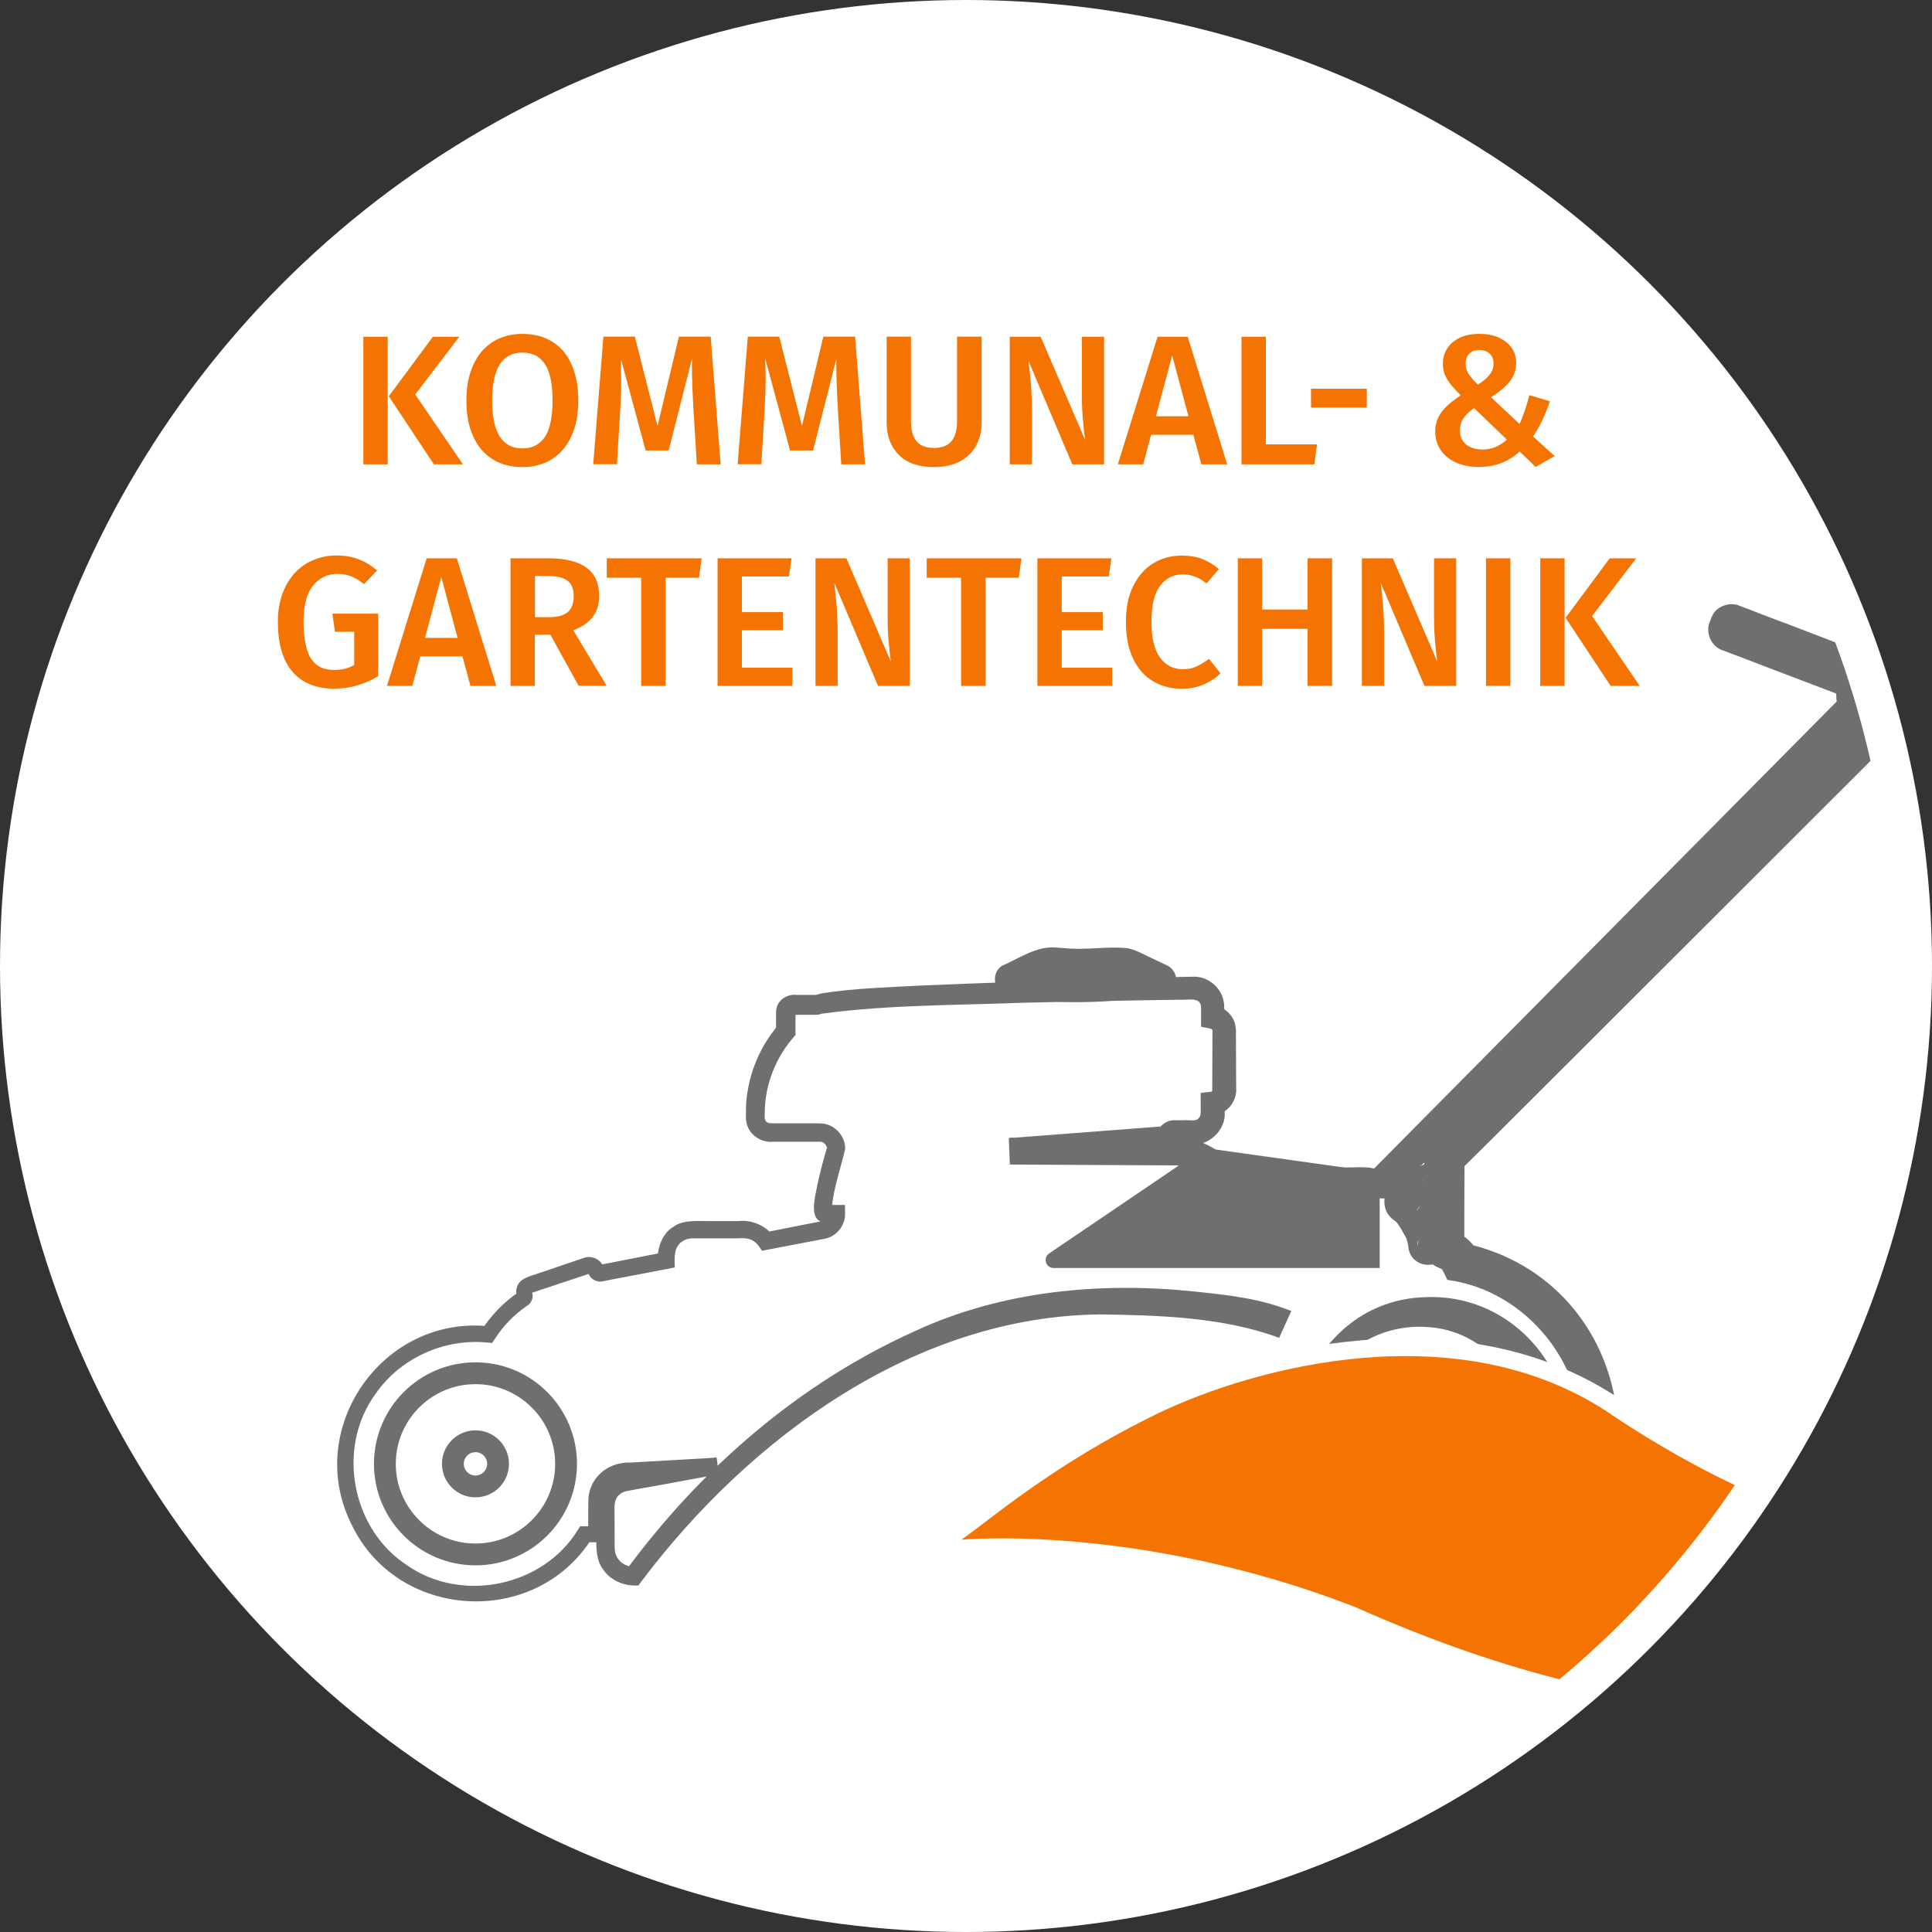
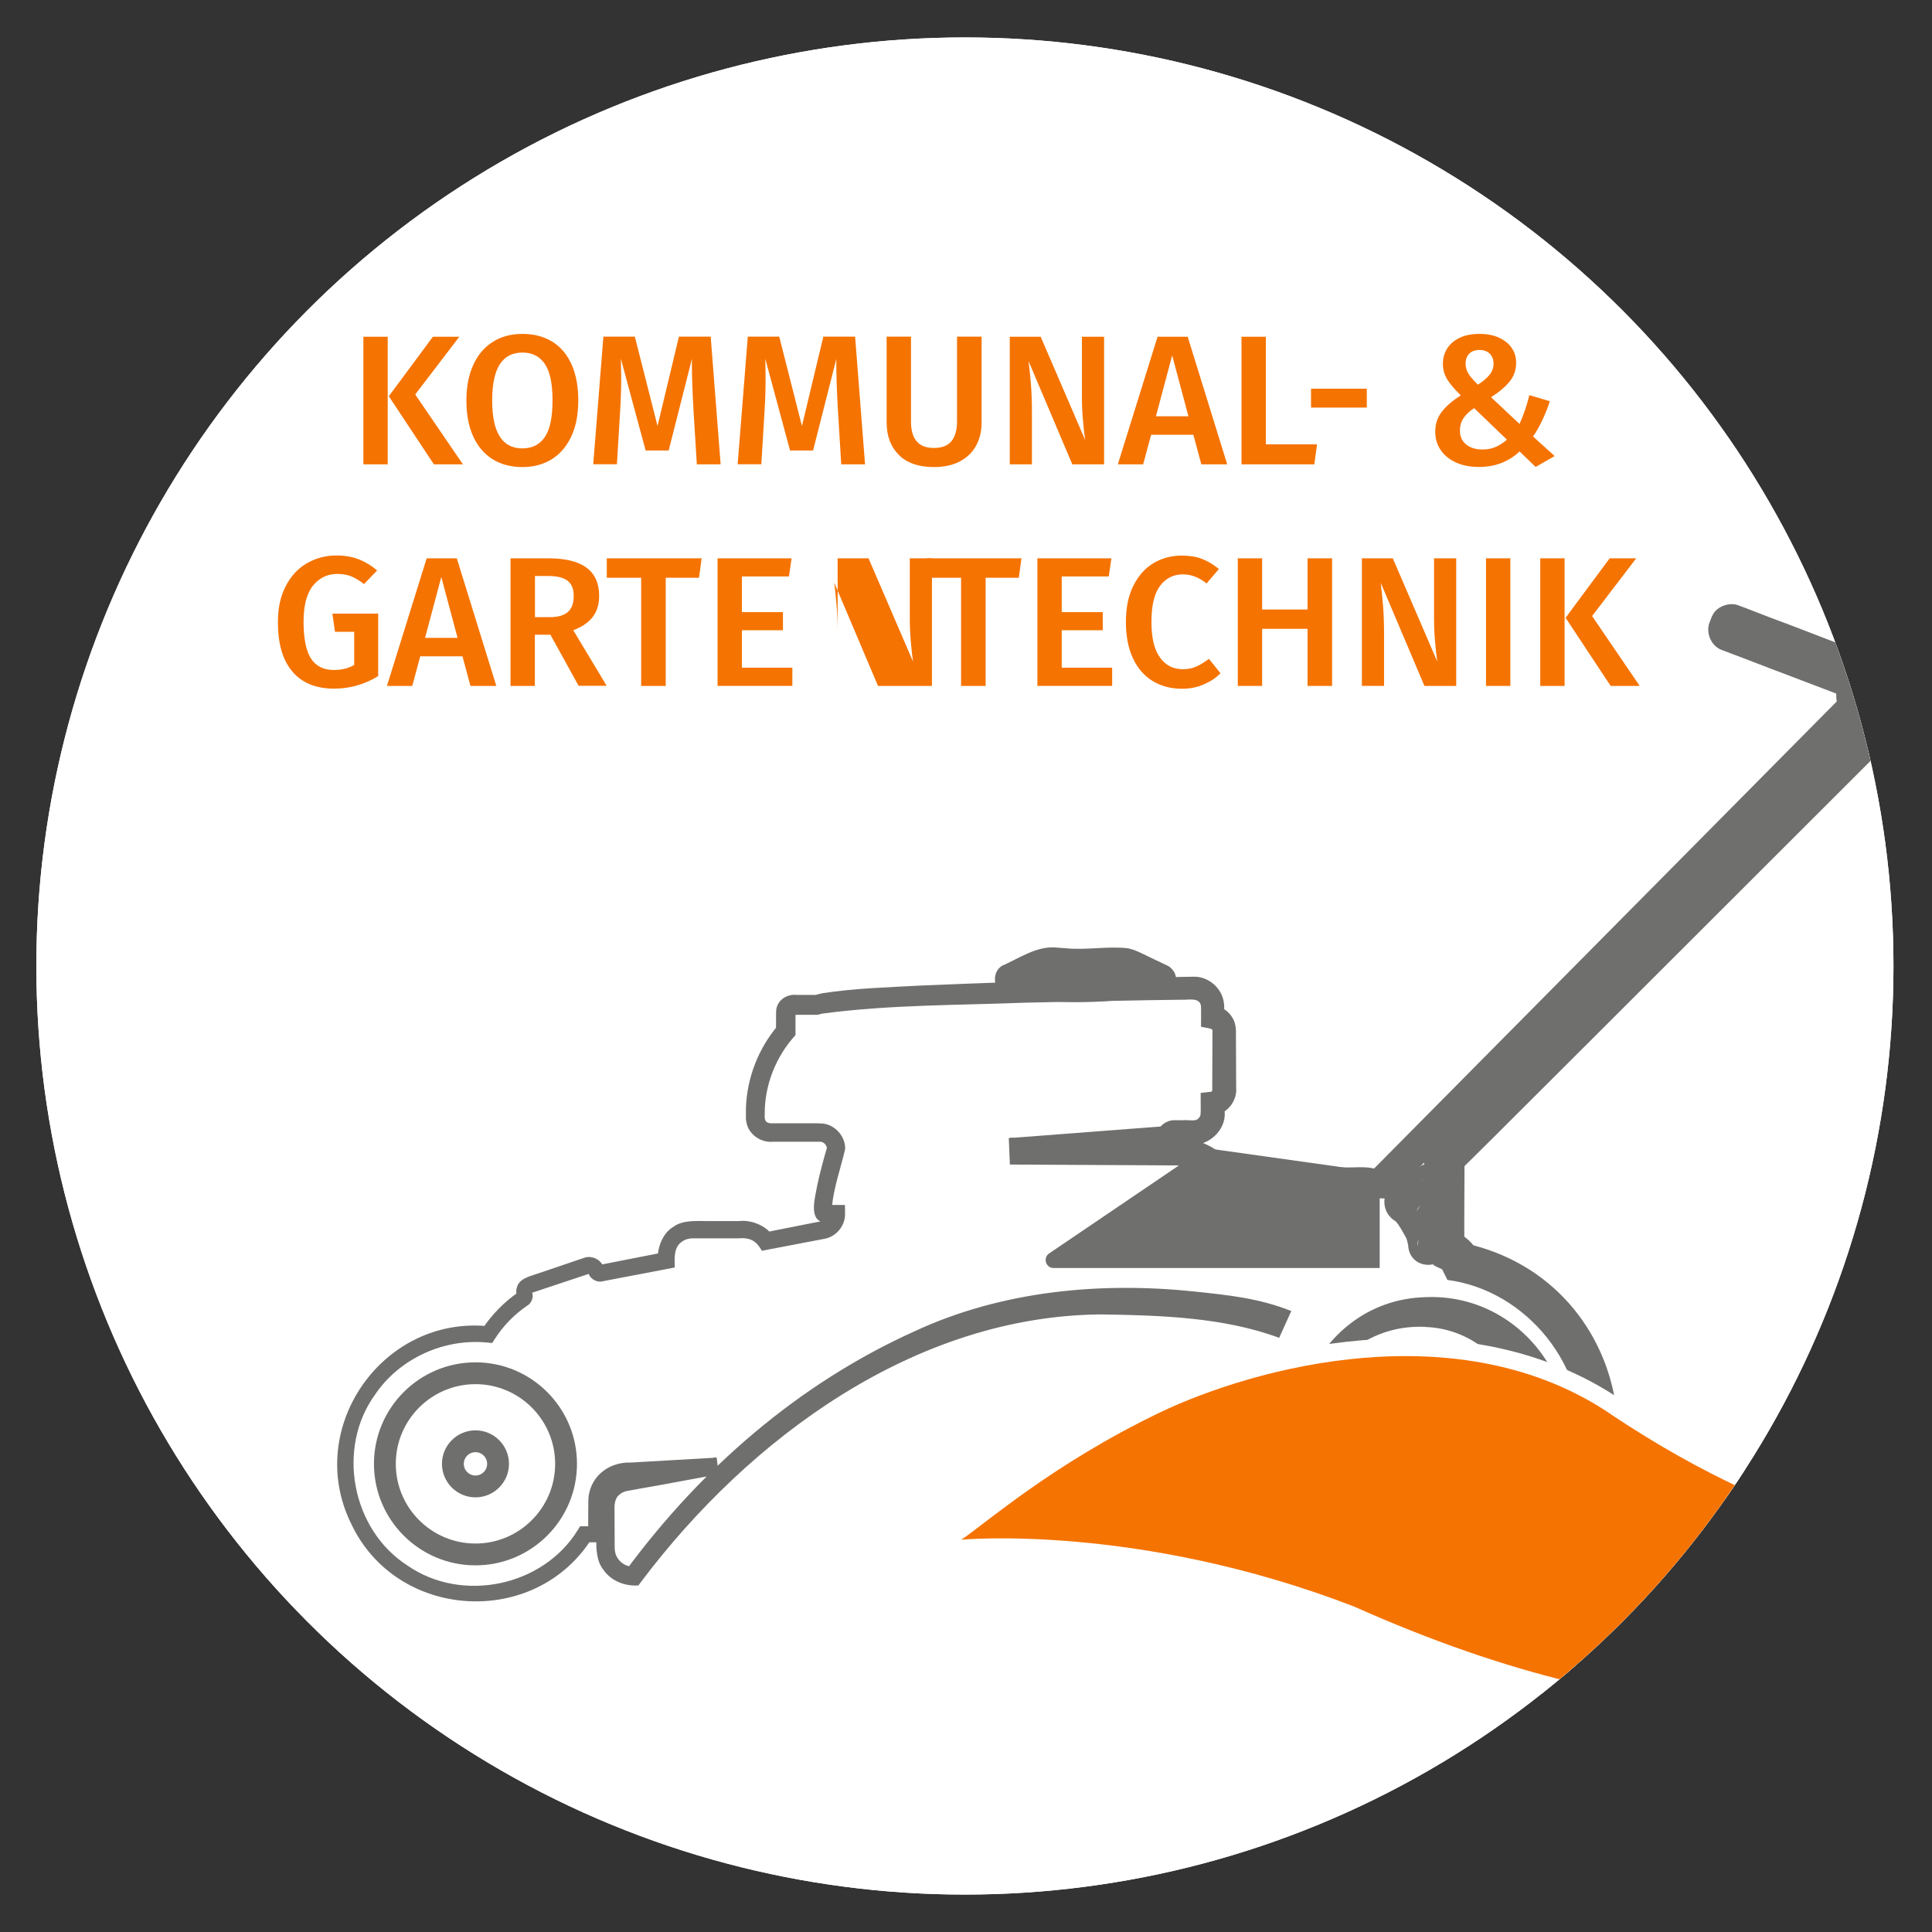
<svg xmlns="http://www.w3.org/2000/svg" id="Ebene_1" data-name="Ebene 1" viewBox="0 0 177 177">
  <rect x="0" y="0" width="177" height="177" fill="#333333" stroke="none" />
  <defs>
    <style>
      .cls-1 {
        fill: #fff;
      }

      .cls-2 {
        stroke: #6f6f6e;
        stroke-width: 2px;
      }

      .cls-2, .cls-3 {
        fill: none;
        stroke-miterlimit: 10;
      }

      .cls-4 {
        fill: #f57300;
      }

      .cls-5 {
        clip-path: url(#clippath-1);
      }

      .cls-6 {
        fill: #6f6f6e;
      }

      .cls-3 {
        stroke: #fff;
        stroke-width: 3.24px;
      }
    </style>
    <clipPath id="clippath-1">
      <circle class="cls-1" cx="88.4" cy="88.5" r="85.07" />
    </clipPath>
  </defs>
-   <circle class="cls-1" cx="88.5" cy="88.5" r="88.5" />
  <circle class="cls-1" cx="88.4" cy="88.5" r="85.07" />
  <g>
    <circle class="cls-1" cx="88.4" cy="88.5" r="85.07" />
    <g class="cls-5">
      <g>
        <g>
          <path class="cls-6" d="m117.2,122.57c-5.07-1.89-10.92-2.07-16.32-2.15-17.03.13-32.19,11.29-42.11,24.45,0,0-.28.38-.28.38-1.23.09-2.52-.41-3.22-1.45-.62-.76-.67-1.98-.63-2.84-.01-.49.02-2.63.01-3.06,0-1.42,1.11-2.72,2.51-2.94,0,0,1.2-.21,1.2-.21,1.43-.23,5.72-.99,7.22-1.24,0,0,.18,1.54.18,1.54,0,0-7.81.42-7.81.42-1.48-.06-2.52.72-2.52,2.15,0,0,0,.97,0,.97,0,0-.01,1.95-.01,1.95v.76s-.76,0-.76,0h-1.08s.64-.35.64-.35c-5.2,8.25-17.89,7.5-22.05-1.36-4.33-8.78,2.93-19.11,12.64-18.08,0,0-.68.33-.68.33.88-1.35,2.02-2.53,3.34-3.44.19-.14-.11.07-.1.21-.02.08-.02.17.01.24-.08-.24-.13-.61-.03-.88.2-.88,1.3-1.06,2-1.32.85-.29,2.64-.89,3.44-1.17,0,0,.57-.19.57-.19.16-.06.27-.1.45-.12.64-.08,1.29.33,1.5.94,0-.02-.09-.17-.18-.19-.07-.03-.15-.05-.23-.04-.03,0,.03,0,.05,0l1.19-.23s4.78-.94,4.78-.94c0,0-.64.76-.64.76-.11-1.03.39-2.51,1.44-3.09.83-.63,2.19-.51,3.16-.51,0,0,2.82,0,2.82,0,1.04-.14,2.51.38,3.12,1.39,0,0-.81-.34-.81-.34.78-.15,3.87-.77,4.54-.9.53-.11,1.23-.12,1.23-.83,0,0,.82.82.82.82h-.9c-1.77-.04-.98-2.43-.82-3.46.26-1.2.57-2.36.92-3.53,0,0-.04.24-.04.24,0-.33-.27-.64-.6-.66h-2.11s-2.2,0-2.2,0c-1.15.12-2.31-.68-2.48-1.85-.06-.25-.02-.47-.03-.69,0,0,0-.59,0-.59.1-2.77,1.17-5.48,2.98-7.58,0,0-.22.58-.22.58-.02-.34.01-1.41,0-1.74,0-1.05.94-1.69,1.92-1.58.37,0,1.5,0,1.9,0,0,0-.45.12-.45.12.25-.14.58-.21.85-.27,3-.47,6.03-.54,9.05-.71,4.76-.2,14.33-.55,19.09-.67,0,0,4.77-.12,4.77-.12l1.26-.02c1.29.04,2.45,1.07,2.63,2.35.07.41.02.94.04,1.35,0,0-.9-1.05-.9-1.05.69.1,1.32.53,1.66,1.13.3.47.33,1.1.31,1.62,0,1.26.02,3.51.02,4.77.11,1.18-.79,2.37-1.99,2.52,0,0,.94-1.09.94-1.09v.78c.14,1.69-1.5,3.17-3.12,3-.36-.01-1.01.01-1.37,0,0,0-.1,0-.1,0,.21,0,.52-.21.53-.49,0,0-1.04,1.02-1.04,1.02l-14.49,1.26s-.1-2.42-.1-2.42l15.36-.08c.96.07,1.93.33,2.85.8.75.34,1.55,1.12,2.08,1.61,1.17,1.01,2.63,1.62,4.14,1.9.25.38,1.28,2.04,1.54,2.44,0,0-2.43.28-2.43.28.21-.62.68-2.06.88-2.66,0,0,.99,0,.99,0,0,0-1.36,1.36-1.36,1.36-.11-1.34.86-2.65,2.2-2.86,1.41-.11,3.77-.03,5.18-.07,1.17-.04,2.44-.09,3.27.92,0,0-2.06-.07-2.06-.07l43.87-44.29s-.23,2.14-.23,2.14c-.8-1.25-.7-2.82,0-4.02,0,0,.87,2.46.87,2.46,0,0-6.27-2.39-6.27-2.39-1.12-.41-3.63-1.4-4.7-1.79,0,0-.78-.3-.78-.3-1.21-.34-1.71-1.77-1.23-2.73,0,0,.07-.2.07-.2.04-.07-.05.06.16-.35.43-.84,1.65-1.2,2.43-.84.84.3,1.93.75,2.74,1.05,2.12.77,7.25,2.79,9.4,3.58,0,0-1.84.33-1.84.33,1.28-1.14,3.26-1.54,4.85-.53,0,0-2.26.24-2.26.24l3.53-3.55v2.58s-5.75-5.72-5.75-5.72c-.89-.9-3.25-3.2-4.08-4.08-.8-.96-.72-2.47.16-3.34,0,0,.06-.06.06-.06l.36-.36.36-.36c.7-.82,1.93-1.16,2.93-.71.39.15.71.43.99.72,0,0,.72.71.72.71,0,0,1.44,1.43,1.44,1.43,2.06,2.06,5.13,5.1,7.19,7.15.54.54,1.04,1,1.59,1.62.63.75.95,2.45-.41,3.58-1.49,1.5-4.57,4.56-6.11,6.1-11.47,11.45-26.9,26.89-38.39,38.34-.83.83-2.26,2.23-3.07,3.04-.03.03.01-.01.05-.06.11-.12.19-.26.25-.41.08-.17.12-.47.12-.57,0,0,0,.31,0,.31,0,0-.02,4.93-.02,4.93v2.47s-.01.15-.01.15v.08c-.02-.37-.23-.95-.66-1.19-.16-.12-.49-.21-.27-.14,1.03.35,1.87,1.15,2.29,2.15,0,0-1.3-1.07-1.3-1.07,15.98,3.5,19.25,24.87,4.86,32.8-7.55,4.23-17.84,1.84-22.66-5.36,0,0,1.12.58,1.12.58l-1.97-.02v-2.72c.48.01,2.22-.03,2.68-.02,7.58,11.43,25.2,7.18,26.56-6.51.79-7.36-4.89-14.44-12.19-15.39,0,0-.44-.9-.44-.9-.02-.03-.05-.07-.08-.09,0,0-.58-.27-.58-.27-.7-.44-1.05-1.27-.99-2.08-.01-1.54-.03-5.8-.04-7.4,0-.37-.01-.77.17-1.18.18-.44.58-.83.92-1.15.59-.58,2-2.03,2.6-2.63,13.48-13.55,30.1-30.13,43.57-43.63,0,0,.87-.87.87-.87,0,0,.22-.22.22-.22-.5.46-.49,1.3-.04,1.8-2.99-3.05-7.7-7.71-10.65-10.71,0,0-.18-.18-.18-.18.1.11.24.2.39.26.44.19.97.09,1.31-.24,0,0-.15.15-.15.15-.2.2-.58.58-.75.75.19-.19.31-.46.34-.73.04-.34-.09-.71-.34-.96-.01-.01.02.02.03.03l.09.09s.18.18.18.18c2.87,2.88,7.7,7.74,10.58,10.64-.73.74-4.02,3.98-4.84,4.81,0,0-2.26.24-2.26.24.03.02,0-.01-.12,0-.11.02-.26.08-.39.19l-.83.72c-3.71-1.45-9.06-3.51-12.73-4.94,0,0-.39-.15-.39-.15-.08-.03.12.05.23.07.38.08.79,0,1.11-.2.22-.13.41-.32.53-.55.17-.35.07-.15.08-.16,0,0-.08.2-.08.2,0,0-.04.1-.04.1-.06.15.09-.22.09-.46.04-.65-.38-1.28-.99-1.51,0,0,.04.02.04.02l.1.04s.78.3.78.3c2.91,1.11,8.01,3.12,10.95,4.25,0,0,1.93.75,1.93.75l-1.05,1.72c-.15.25-.1.47-.09.44l-.23,2.14-44.29,43.87-2.06-.07s.04.03.07.03c0,0,.01,0,.01,0,0,0,.02,0-.05,0-1.67,0-4.15-.03-5.83-.03,0,0-.07,0-.07,0,0,0,.02,0,.03,0,.03,0,.04-.04.04-.07,0-.03,0,.19,0,.22,0,0,0,1.37,0,1.37,0,0-1.36,0-1.36,0,0,0,1.29-.93,1.29-.93-.33,1.05-1.18,3.39-1.52,4.46-.68-1.11-2.04-3.32-2.71-4.41,0,0,.84.6.84.6-1.74-.4-3.37-1.23-4.72-2.39-1.15-1.25-2.27-1.69-3.22-1.82,0,0-15.36-.08-15.36-.08l-.1-2.42,14.51-1.11-1.04,1.01c.08-.9.94-1.61,1.83-1.54.13,0,.46,0,.59,0,.87-.06,1.33.22,1.64-.38.09-.18.04-.92.05-1.14,0,0,0-.98,0-.98l.94-.11c.06,0,.12-.06.12-.13,0,0,0-.49,0-.49,0-1.35.02-3.63.02-4.98.04-.23-.64-.24-1.05-.36,0-.54.02-1.35,0-1.89-.12-.84-1.2-.54-1.77-.58-3.04.03-11.16.2-14.29.27-6.18.24-12.41.18-18.54.99-.05.02-.03.02-.06,0,0,0-.45.12-.45.12h-1.26s-.63,0-.63,0c0,0-.32,0-.32,0-.06,0,.04,0,.05-.02.06-.03.1-.08.12-.15.01-.14,0,.1,0,.11,0,0,0,.32,0,.32-.01.25,0,1.37,0,1.6-1.8,1.96-2.84,4.59-2.82,7.25-.04.63.11.87.79.83,0,0,2.2,0,2.2,0,.79.01,1.5-.02,2.3.02,1.16.11,2.11,1.18,2.08,2.34-.4,1.72-1.05,3.53-1.21,5.28,0,.12,0,.23,0,.27,0-.05-.04-.1-.07-.14-.12-.16-.29-.3-.56-.29,0,0,.11,0,.11,0,0,0,.9,0,.9,0,0,0,.81,0,.81,0,0,0,.01.82.01.82.02,1.08-.81,2.09-1.87,2.28-1.46.28-4.29.82-5.75,1.1-.48-.85-1.01-1.23-2.1-1.14,0,0-2.82,0-2.82,0h-1.41c-.35,0-.64.08-.91.25-.84.5-.77,1.48-.74,2.42-1.03.21-4.42.84-5.39,1.03,0,0-1.19.23-1.19.23,0,0-.1.02-.1.02-.51.11-1.11-.29-1.23-.75,0,.02.03.03.04.04,0,0,.02,0,.03,0,0,0,.02,0,0,0,0,0-.14.05-.14.05-1.23.41-2.83.94-4.03,1.34,0,0-1.1.37-1.1.37.02-.01.03-.03.03-.05,0,.01-.01-.04.01.04.18.42-.12,1.03-.47,1.19-1.17.8-2.18,1.84-2.95,3.04,0,0-.24.37-.24.37l-.44-.04c-3.95-.4-8.03,1.44-10.27,4.74-3.58,4.91-2.17,12.39,2.94,15.68,4.99,3.47,12.42,1.94,15.61-3.24,0,0,.22-.35.22-.35,0,0,.42,0,.42,0h1.08s-.76.75-.76.75v-1.97s.01-.98.01-.98c0-.14,0-.36.03-.58.29-1.95,1.98-3.13,3.89-3.06,0,0,7.84-.45,7.84-.45,0,0,.18,1.54.18,1.54-1.39.22-5.82,1.08-7.21,1.3,0,0-1.2.22-1.2.22-.26.05-.49.16-.68.33-.48.38-.47,1.06-.45,1.62,0,0,.01,2.44.01,2.44.02.75-.09,1.29.33,1.84.32.45.85.71,1.39.71l-.72.38c6.89-9.36,15.86-17.17,26.49-21.96,7.97-3.7,17.01-4.55,25.71-3.63,3.02.32,5.86.61,8.79,1.78,0,0-1.12,2.48-1.12,2.48h0Z" />
          <path class="cls-6" d="m129.87,114.12c.19-1.33.72-2.66.64-3.99-.02-.69-.09-1.42-.2-2.09,0,.06,0,.13.02.19.08.28.36.47.66.44.19,0,.42-.2.35-.12-.44.64-.95,1.48-1.4,2.12-.02.04-.16.23-.18.26.37-.3.53-.95.33-1.43-.08-.26-.37-.57-.56-.67,1.85.75,3.15,2.84,2.7,4.82-.03.12-.07.34-.11.47-.09-1.49-2.3-1.46-2.26,0h0Zm2.72,0c0,2.35-3.47,2.35-3.58-.03-.05-.22-.11-.58-.22-.74-.24-.42-.59-1.12-.93-1.46-.11-.06-.41-.28-.51-.42-.81-.85-.67-2.43.37-3.02,0,0,.42-.29.42-.29.67-.42,1.38-.9,2.02-1.34.85-.5,2.03.18,1.99,1.17-.45,2.08-.02,4.08.45,6.13h0Z" />
          <path class="cls-2" d="m43.56,125.81c-4.58,0-8.3,3.72-8.3,8.3,0,4.58,3.72,8.3,8.3,8.3,4.58,0,8.3-3.72,8.3-8.3,0-4.58-3.72-8.3-8.3-8.3h0Z" />
          <path class="cls-2" d="m43.56,132.04c1.14,0,2.07.93,2.07,2.07s-.93,2.07-2.07,2.07-2.07-.93-2.07-2.07.93-2.07,2.07-2.07h0Z" />
          <path class="cls-6" d="m130.57,121.56c-9.17-.4-13.99,10.64-7.23,17,3.84,3.71,10.5,3.42,13.92-.54,5.52-5.82,1.4-16.17-6.69-16.45h0Zm0-2.72c9.1-.42,15.78,9.01,11.95,17.44-3.45,8.1-14.58,10.01-20.45,3.55-7.19-7.48-2-20.7,8.5-20.99h0Z" />
          <path class="cls-6" d="m130.57,127.19c4.6.56,4.64,7.61,0,8.19-6.12.43-6.29-8.62,0-8.19h0Zm0,2.72c-.69.18-.77.9-.88,1.42-.26,1.13,1.2,2.09,2.21,1.33,1.54-1.09.43-3.28-1.33-2.75h0Z" />
          <path class="cls-6" d="m91.89,88.44c1.51-.67,3.04-1.74,4.75-1.64,0,0,.94.07.94.07,1.9.2,3.8-.2,5.7,0,.64.1,1.38.5,1.96.78,0,0,1.66.79,1.66.79.14.07.33.13.61.52.59.85.02,2.15-1.02,2.27-.33.03-1.11.12-1.45.16-3.62.41-7.35.67-10.97.07-.28-.04-1.09-.12-1.37-.15-1.54.03-2.15-2.11-.82-2.88h0Zm1.43,2.31c1.06-.6.53-2.26-.61-2.24,0,0,.46-.04.46-.04,2.07-.24,4.31-.58,6.4-.45,2.16.07,4.48.29,6.63.55.16.02.03,0-.08.03-1.15.19-1.21,1.68-.45,2.07,0,0-.09-.07-.09-.07l-1.45-1.13-.69-.53c-1.16-.78-2.7-.45-4.02-.58-1.11.04-2.34-.09-3.37.33-.95.6-1.8,1.43-2.72,2.07h0Z" />
        </g>
        <g>
          <path class="cls-3" d="m147.65,129.61c-13.92-9.49-32.74-4.35-41.44-.18-9.78,4.71-15.85,10.09-18.14,11.63,0,0,16.18-1.53,36,6.13,57.1,25.49,75.69-10.53,75.99-10.67,0,0-18.55,15.62-52.41-6.9Z" />
          <path class="cls-4" d="m147.65,129.61c-13.92-9.49-32.74-4.35-41.44-.18-9.78,4.71-15.85,10.09-18.14,11.63,0,0,16.18-1.53,36,6.13,57.1,25.49,75.69-10.53,75.99-10.67,0,0-18.55,15.62-52.41-6.9Z" />
        </g>
      </g>
    </g>
  </g>
  <g>
    <path class="cls-4" d="m35.52,30.85v11.69h-2.23v-11.69h2.23Zm6.56,0l-4.04,5.29,4.37,6.4h-2.66l-4.13-6.24,4.04-5.45h2.42Z" />
    <path class="cls-4" d="m50.59,31.3c.77.47,1.36,1.17,1.77,2.08.41.91.62,2.01.62,3.3s-.21,2.37-.63,3.28c-.42.91-1.01,1.61-1.78,2.1-.77.48-1.67.73-2.71.73s-1.96-.24-2.72-.71-1.36-1.17-1.78-2.08c-.42-.91-.63-2.01-.63-3.3s.21-2.35.63-3.27c.42-.92,1.01-1.62,1.79-2.11.77-.49,1.68-.73,2.72-.73s1.96.24,2.72.71Zm-4.79,2.06c-.47.71-.71,1.82-.71,3.34,0,2.92.92,4.38,2.77,4.38.9,0,1.59-.35,2.06-1.05.47-.7.7-1.82.7-3.35s-.23-2.63-.7-3.33c-.47-.7-1.15-1.05-2.06-1.05s-1.59.35-2.06,1.06Z" />
    <path class="cls-4" d="m66.02,42.54h-2.18l-.3-4.89c-.1-1.75-.15-3.14-.15-4.16v-.61l-2.13,8.39h-2.11l-2.27-8.41c.02.74.03,1.31.03,1.69,0,1.03-.03,2.08-.1,3.16l-.29,4.82h-2.17l.93-11.69h2.88l2.08,8.19,1.96-8.19h2.91l.91,11.69Z" />
    <path class="cls-4" d="m79.25,42.54h-2.18l-.3-4.89c-.1-1.75-.15-3.14-.15-4.16v-.61l-2.13,8.39h-2.11l-2.27-8.41c.02.74.03,1.31.03,1.69,0,1.03-.03,2.08-.1,3.16l-.29,4.82h-2.17l.93-11.69h2.88l2.08,8.19,1.96-8.19h2.91l.91,11.69Z" />
    <path class="cls-4" d="m89.93,38.71c0,.79-.17,1.49-.5,2.11-.33.61-.83,1.1-1.49,1.45-.66.35-1.45.52-2.38.52-1.4,0-2.47-.37-3.21-1.11-.74-.74-1.12-1.73-1.12-2.97v-7.87h2.23v7.75c0,.82.17,1.44.52,1.84.34.41.87.61,1.58.61s1.26-.2,1.6-.61.52-1.02.52-1.84v-7.75h2.25v7.87Z" />
    <path class="cls-4" d="m101.13,42.54h-2.89l-4.01-9.46c.1.83.18,1.59.23,2.27s.08,1.48.08,2.42v4.77h-2.03v-11.69h2.83l4.08,9.47c-.07-.45-.14-1.05-.2-1.78-.07-.74-.1-1.47-.1-2.21v-5.48h2.03v11.69Z" />
    <path class="cls-4" d="m110.06,42.54l-.73-2.71h-3.87l-.73,2.71h-2.32l3.64-11.69h2.76l3.62,11.69h-2.37Zm-4.16-4.4h2.98l-1.49-5.58-1.49,5.58Z" />
    <path class="cls-4" d="m115.97,30.85v9.86h4.69l-.25,1.83h-6.67v-11.69h2.23Z" />
    <path class="cls-4" d="m120.11,37.34v-1.73h5.11v1.73h-5.11Z" />
    <path class="cls-4" d="m137.31,30.93c.51.23.91.54,1.18.94.28.4.41.85.41,1.36,0,.67-.2,1.24-.6,1.73-.4.49-.97.97-1.7,1.43l2.61,2.45c.37-.81.67-1.69.9-2.64l1.88.56c-.42,1.26-.93,2.34-1.54,3.23l1.98,1.79-1.74,1-1.47-1.42c-1.02.95-2.26,1.42-3.72,1.42-.79,0-1.49-.13-2.09-.4-.6-.27-1.07-.64-1.41-1.13-.34-.49-.51-1.06-.51-1.7,0-.69.19-1.29.58-1.8.38-.51.97-1.02,1.76-1.53-.59-.58-1.01-1.07-1.26-1.49-.25-.42-.38-.89-.38-1.42,0-.5.13-.95.38-1.36.25-.41.63-.74,1.13-.99s1.11-.37,1.84-.37c.68,0,1.27.11,1.79.34Zm-3.25,7.41c-.21.33-.31.7-.31,1.12,0,.53.19.95.57,1.26.38.31.88.46,1.51.46.44,0,.84-.08,1.19-.23s.7-.38,1.04-.67l-3.01-2.89c-.45.3-.78.62-.99.95Zm.55-5.94c-.23.23-.34.53-.34.91,0,.34.09.65.26.92.17.28.46.61.87,1.01.47-.3.83-.61,1.07-.91.24-.3.36-.64.36-1.02s-.12-.69-.35-.91c-.23-.22-.54-.34-.94-.34s-.71.11-.93.34Z" />
    <path class="cls-4" d="m32.87,51.24c.59.23,1.15.57,1.68,1.02l-1.2,1.25c-.42-.33-.81-.56-1.18-.71-.37-.15-.79-.22-1.28-.22-.9,0-1.64.36-2.22,1.08s-.86,1.83-.86,3.32.23,2.68.69,3.37c.46.69,1.15,1.03,2.09,1.03.71,0,1.33-.15,1.86-.46v-3.04h-1.76l-.24-1.66h4.2v5.72c-1.26.77-2.61,1.15-4.03,1.15-1.67,0-2.95-.52-3.83-1.56-.89-1.04-1.33-2.55-1.33-4.55,0-1.27.24-2.37.72-3.29.48-.92,1.12-1.62,1.94-2.09s1.71-.71,2.71-.71c.77,0,1.45.12,2.04.35Z" />
    <path class="cls-4" d="m43.1,62.84l-.73-2.71h-3.87l-.73,2.71h-2.32l3.64-11.69h2.76l3.62,11.69h-2.37Zm-4.16-4.4h2.98l-1.49-5.58-1.49,5.58Z" />
    <path class="cls-4" d="m50.42,58.15h-1.42v4.69h-2.23v-11.69h3.48c3.09,0,4.64,1.14,4.64,3.43,0,.78-.19,1.42-.58,1.93-.38.51-.98.92-1.79,1.23l3.06,5.09h-2.57l-2.59-4.69Zm-1.42-1.61h1.39c.71,0,1.25-.15,1.62-.46.37-.31.55-.81.55-1.5,0-.63-.19-1.09-.57-1.38-.38-.29-.97-.43-1.78-.43h-1.2v3.77Z" />
    <path class="cls-4" d="m64.28,51.15l-.24,1.78h-3.05v9.91h-2.25v-9.91h-3.15v-1.78h8.68Z" />
    <path class="cls-4" d="m72.52,51.15l-.24,1.66h-4.31v3.27h3.76v1.66h-3.76v3.43h4.62v1.67h-6.85v-11.69h6.78Z" />
-     <path class="cls-4" d="m83.33,62.84h-2.89l-4.01-9.46c.1.83.18,1.59.23,2.27s.08,1.48.08,2.42v4.77h-2.03v-11.69h2.83l4.08,9.47c-.07-.45-.14-1.05-.2-1.78-.07-.74-.1-1.47-.1-2.21v-5.48h2.03v11.69Z" />
+     <path class="cls-4" d="m83.33,62.84h-2.89l-4.01-9.46c.1.83.18,1.59.23,2.27s.08,1.48.08,2.42v4.77v-11.69h2.83l4.08,9.47c-.07-.45-.14-1.05-.2-1.78-.07-.74-.1-1.47-.1-2.21v-5.48h2.03v11.69Z" />
    <path class="cls-4" d="m93.58,51.15l-.24,1.78h-3.04v9.91h-2.25v-9.91h-3.15v-1.78h8.68Z" />
    <path class="cls-4" d="m101.82,51.15l-.24,1.66h-4.31v3.27h3.76v1.66h-3.76v3.43h4.62v1.67h-6.85v-11.69h6.79Z" />
    <path class="cls-4" d="m110.11,51.2c.53.2,1.05.51,1.56.93l-1.13,1.32c-.69-.55-1.41-.83-2.17-.83-.87,0-1.56.35-2.09,1.05s-.79,1.8-.79,3.3.26,2.55.78,3.27,1.22,1.07,2.1,1.07c.46,0,.87-.08,1.24-.25.36-.16.74-.4,1.15-.7l1.05,1.32c-.39.41-.89.74-1.5,1.01s-1.28.41-2.02.41c-1.02,0-1.91-.24-2.69-.71s-1.38-1.17-1.81-2.09c-.43-.92-.64-2.03-.64-3.33s.22-2.37.67-3.28c.45-.91,1.05-1.61,1.83-2.08s1.64-.71,2.61-.71c.71,0,1.33.1,1.86.3Z" />
    <path class="cls-4" d="m119.79,62.84v-5.23h-4.16v5.23h-2.23v-11.69h2.23v4.69h4.16v-4.69h2.25v11.69h-2.25Z" />
    <path class="cls-4" d="m133.39,62.84h-2.89l-4.01-9.46c.1.83.18,1.59.23,2.27s.08,1.48.08,2.42v4.77h-2.03v-11.69h2.83l4.08,9.47c-.07-.45-.14-1.05-.2-1.78-.07-.74-.1-1.47-.1-2.21v-5.48h2.03v11.69Z" />
    <path class="cls-4" d="m138.37,51.15v11.69h-2.23v-11.69h2.23Z" />
    <path class="cls-4" d="m143.34,51.15v11.69h-2.23v-11.69h2.23Zm6.56,0l-4.04,5.29,4.36,6.4h-2.66l-4.13-6.24,4.04-5.45h2.42Z" />
  </g>
  <path class="cls-6" d="m126.4,116.17h-29.87c-.72,0-1.01-.93-.41-1.34l14.25-9.66,16.03,2.25v8.75Z" />
</svg>